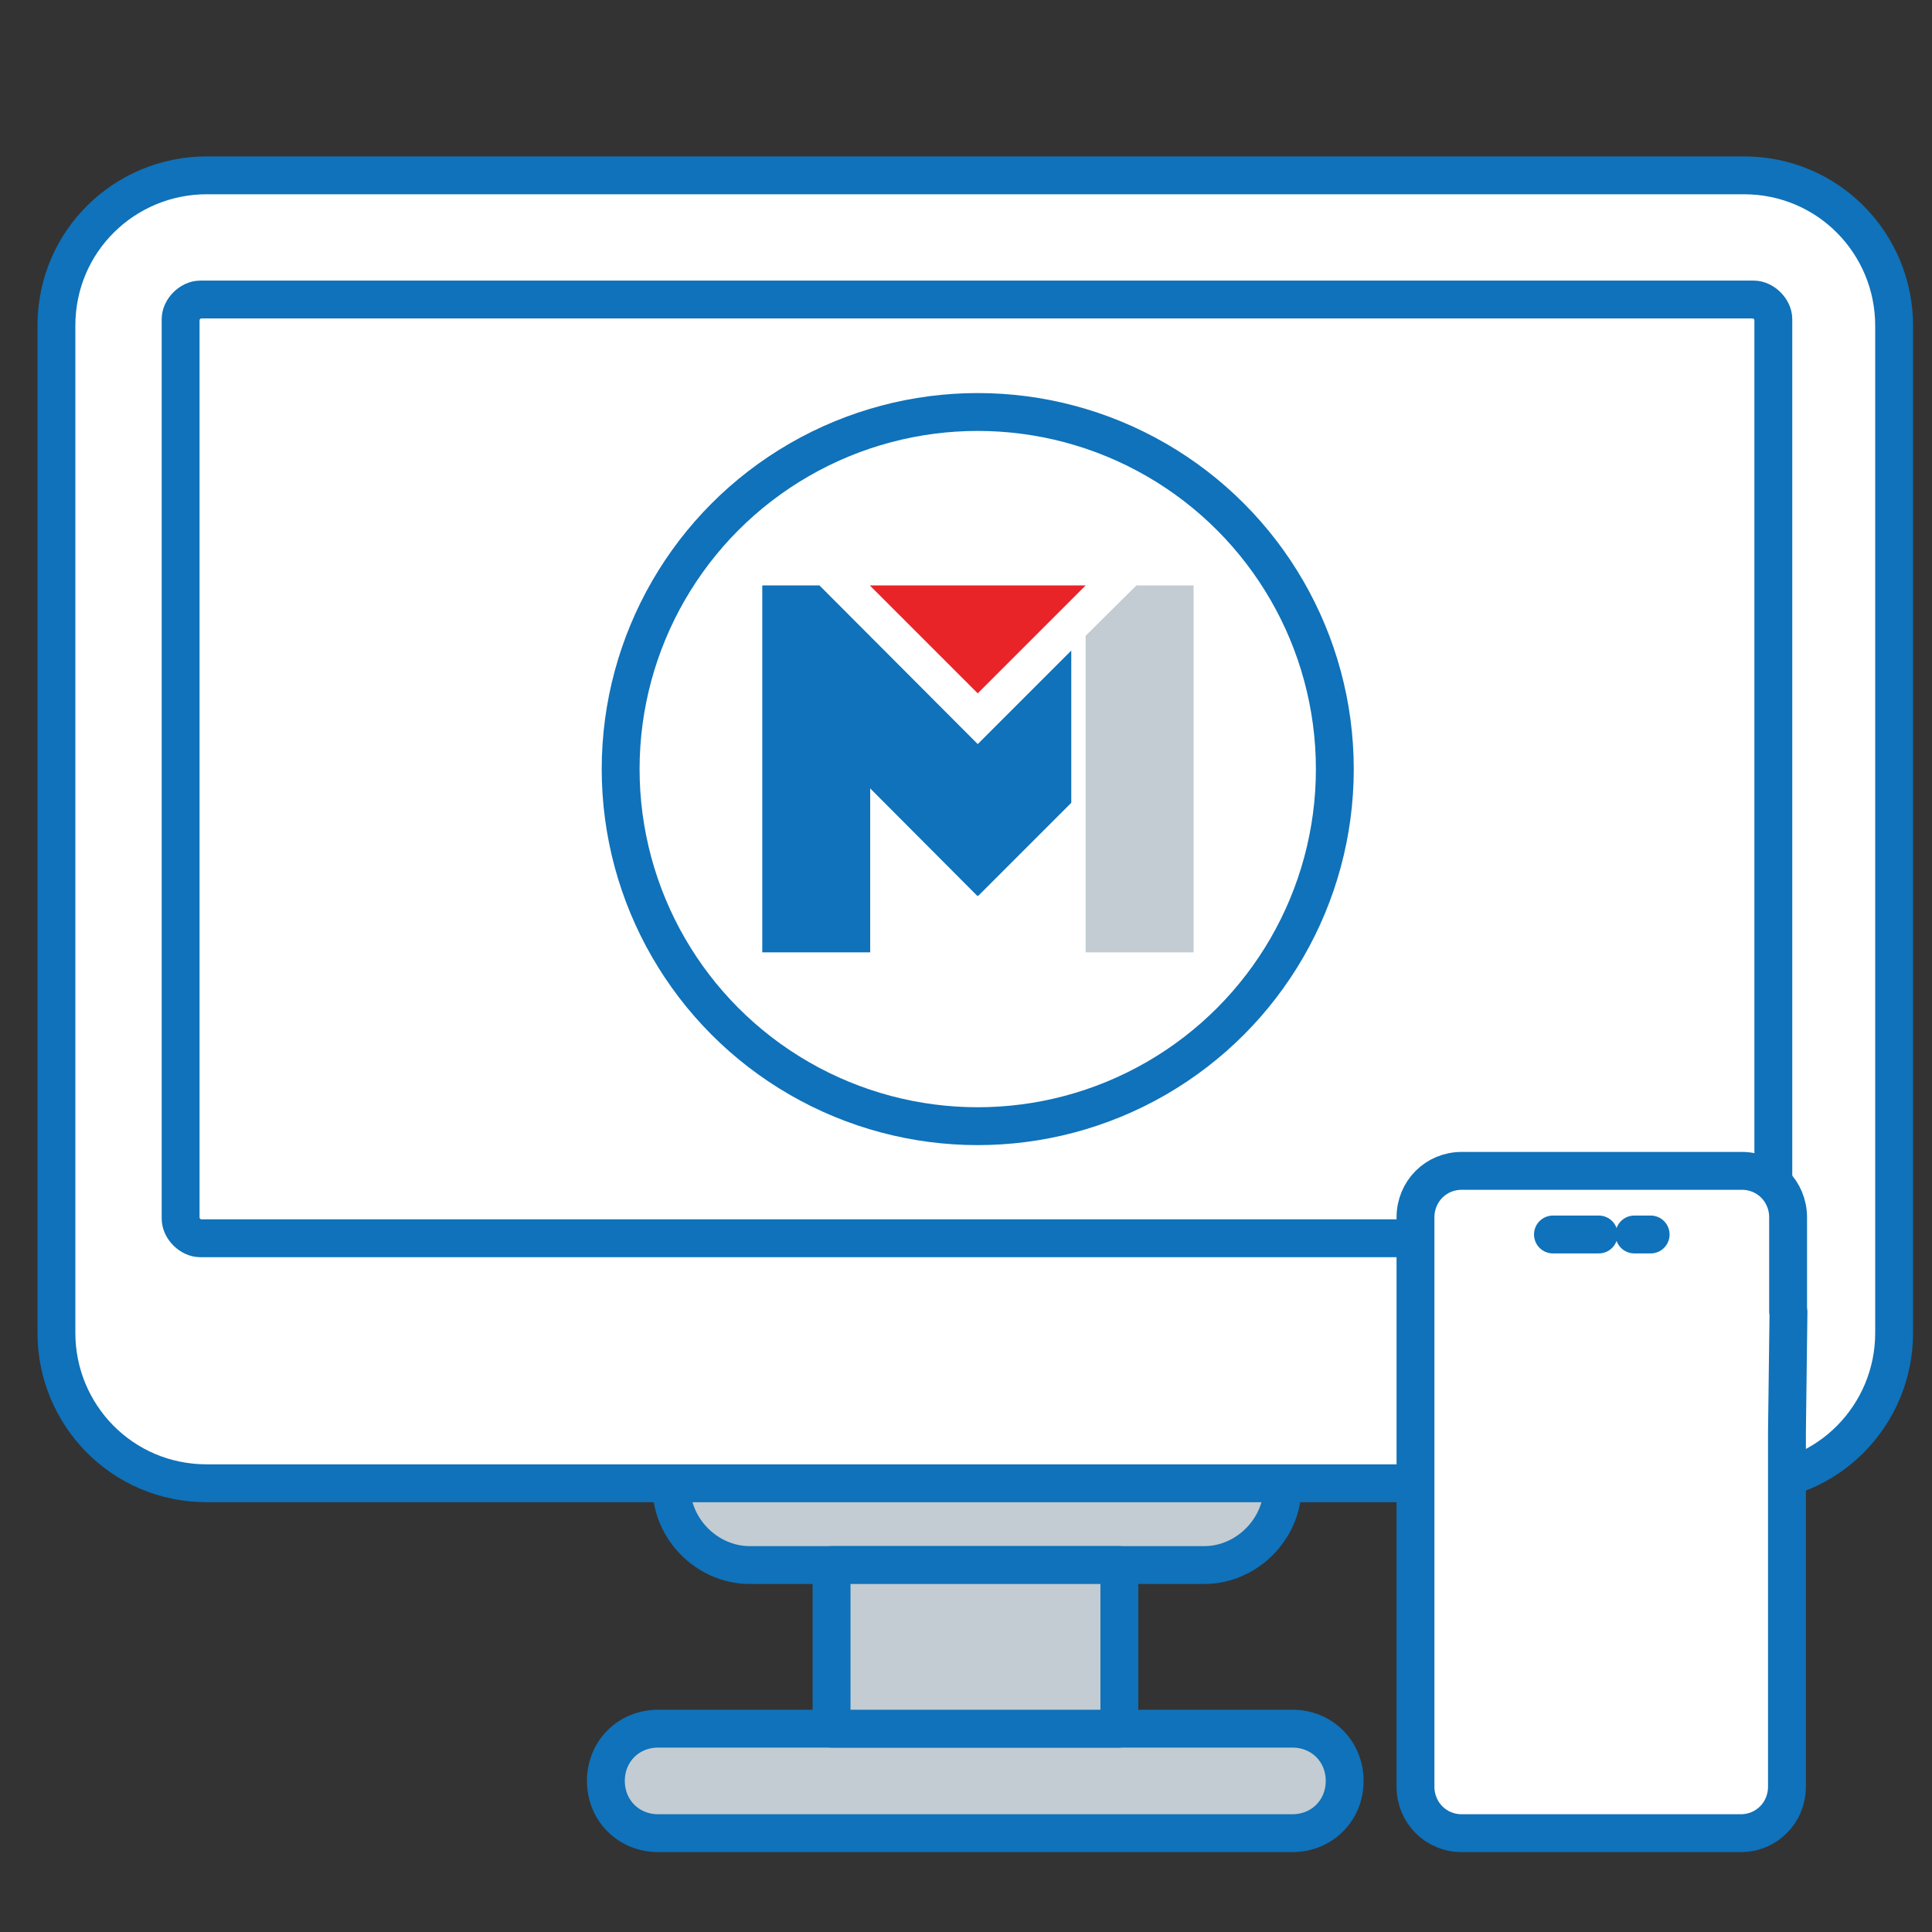
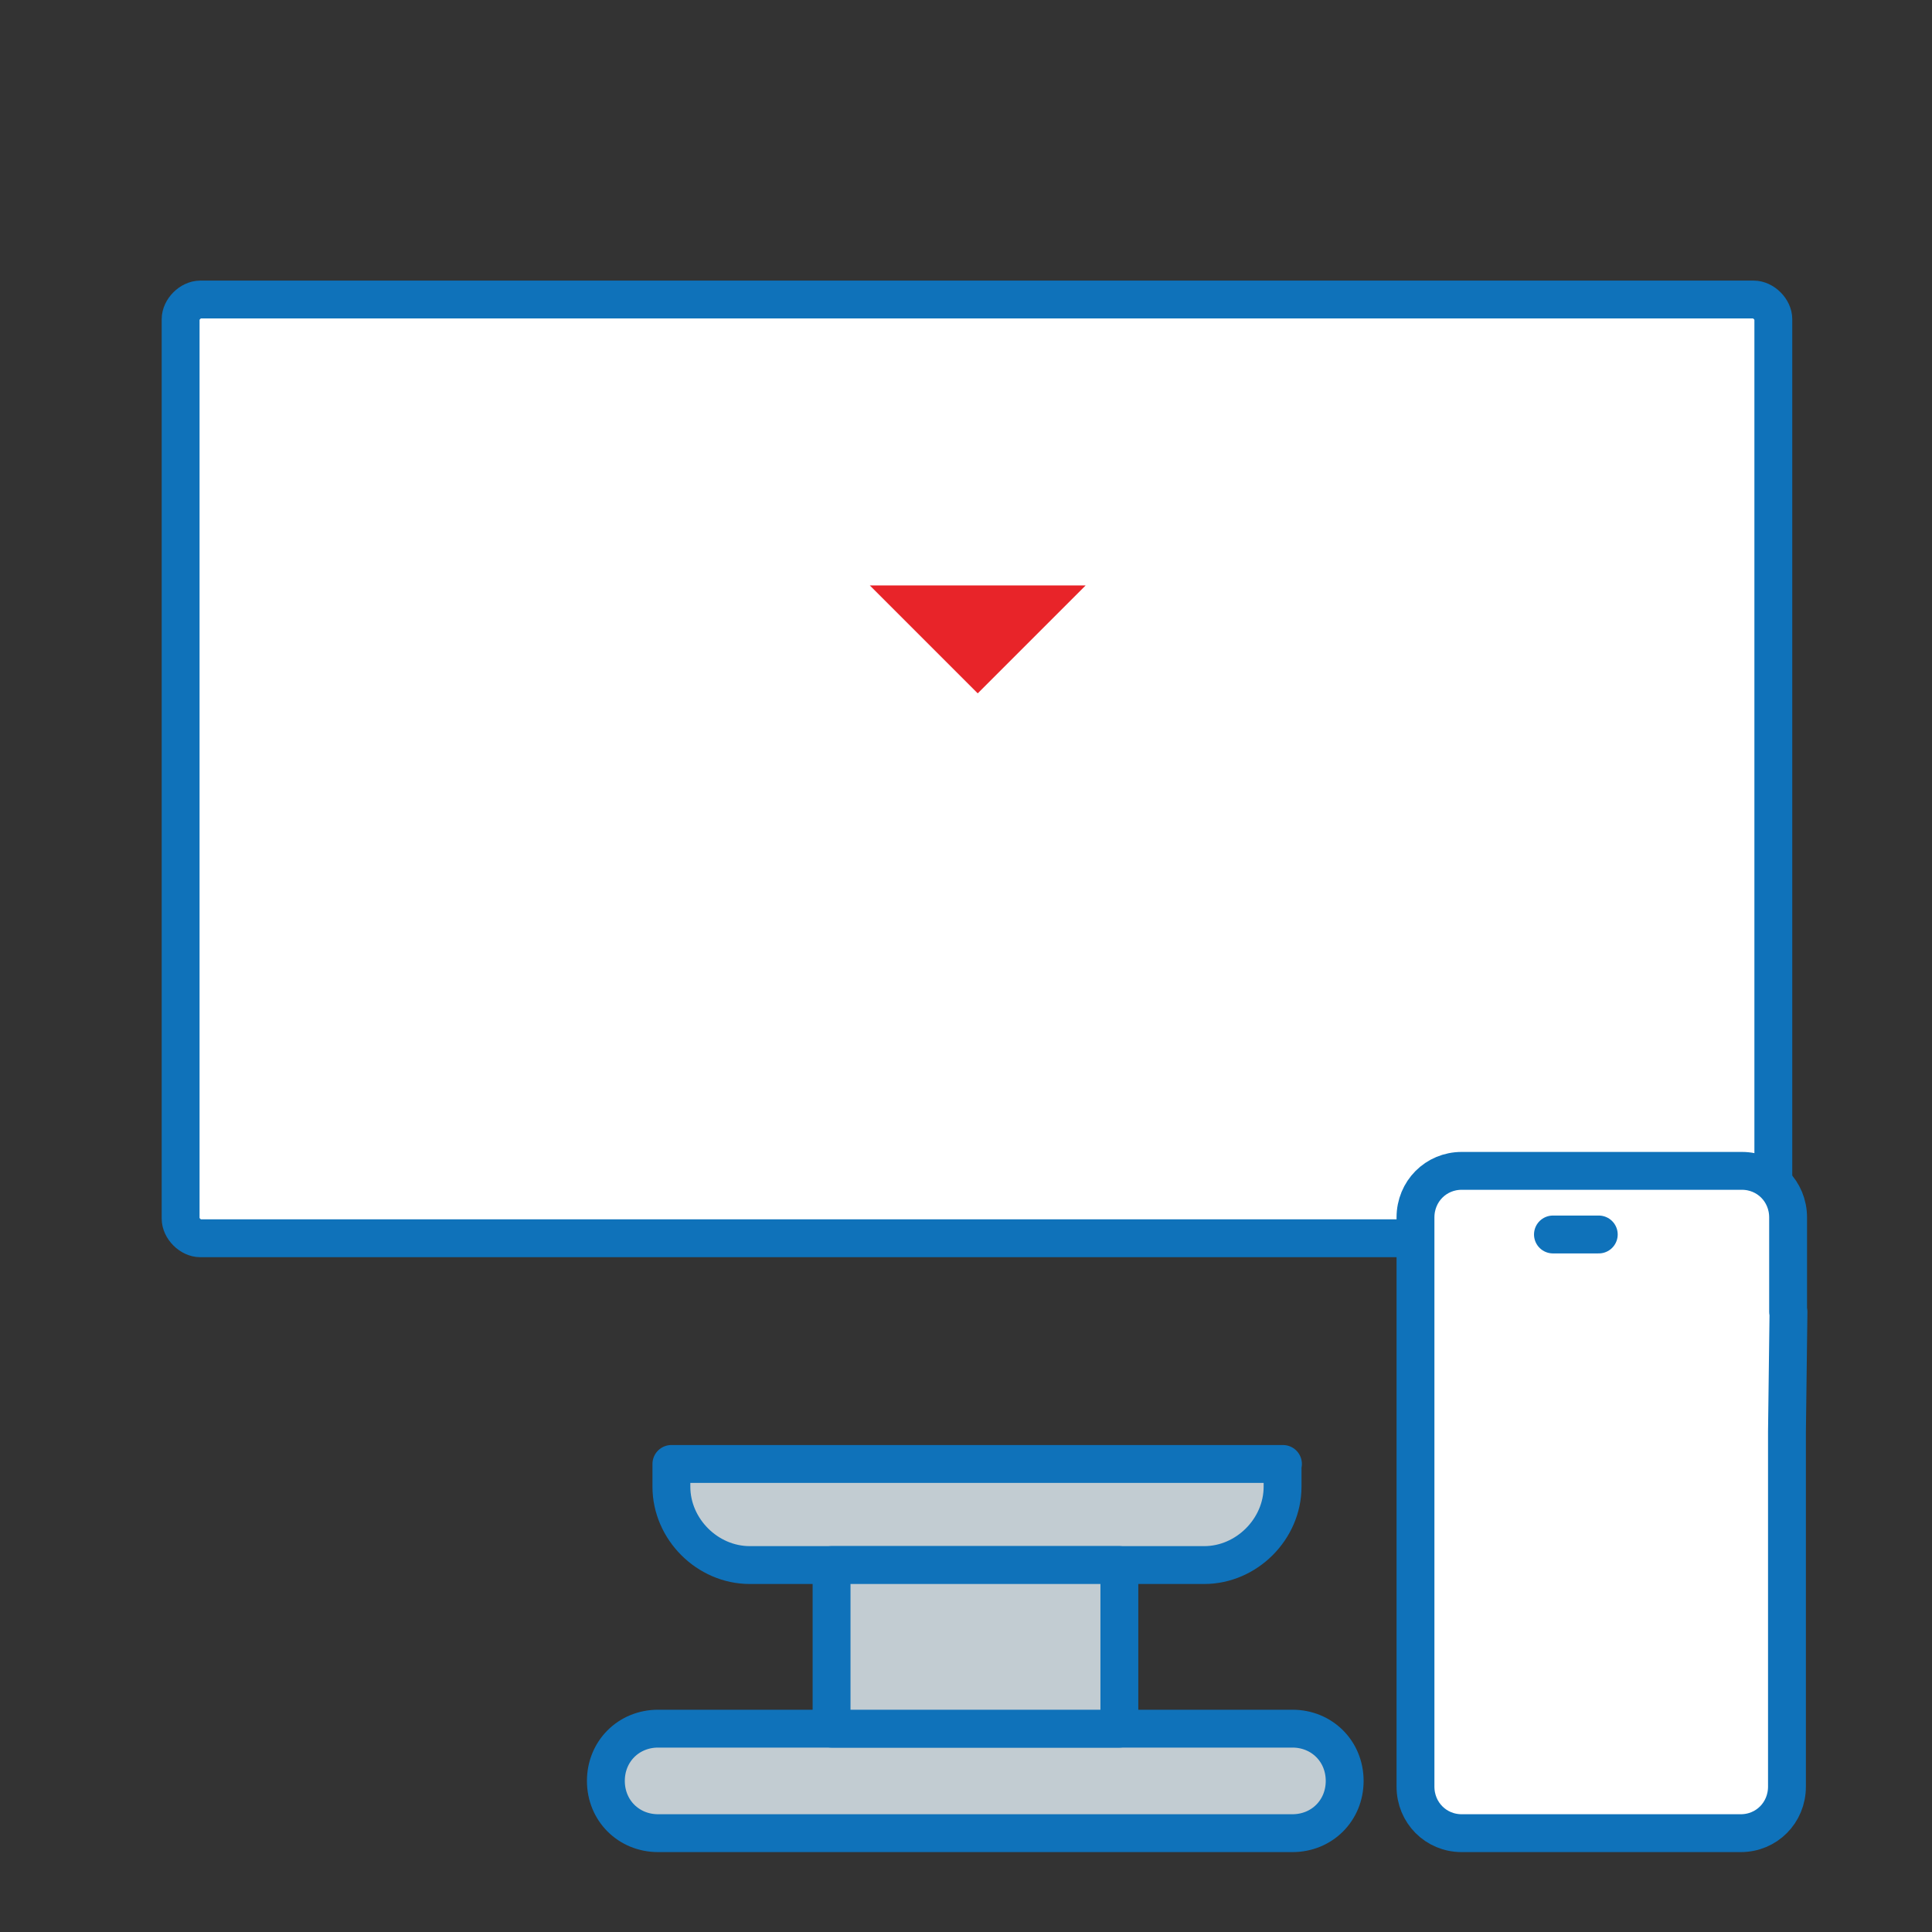
<svg xmlns="http://www.w3.org/2000/svg" id="Capa_1" data-name="Capa 1" version="1.1" viewBox="0 0 510.2 510.2">
  <rect x="0" y="0" width="510.2" height="510.2" fill="#333333" stroke="none" />
  <defs>
    <style>
      .cls-1 {
        fill: none;
        stroke-miterlimit: 10;
      }

      .cls-1, .cls-2, .cls-3 {
        stroke: #0f72ba;
        stroke-width: 10px;
      }

      .cls-4 {
        fill: #0f72ba;
      }

      .cls-4, .cls-5, .cls-6 {
        stroke-width: 0px;
      }

      .cls-5 {
        fill: #e82429;
      }

      .cls-2 {
        fill: #fff;
      }

      .cls-2, .cls-3 {
        stroke-linecap: round;
        stroke-linejoin: round;
      }

      .cls-3, .cls-6 {
        fill: #c2ccd2;
      }
    </style>
  </defs>
  <g>
    <g>
      <path class="cls-3" d="M341.3,456.5c7.8,0,13.8,6,13.8,13.8s-6,13.8-13.8,13.8h-167.5c-7.8,0-13.8-6-13.8-13.8s6-13.8,13.8-13.8h167.5Z" />
      <path class="cls-3" d="M338.7,386.6v6c0,11.2-9.5,20.7-20.7,20.7h-120c-11.2,0-20.7-9.5-20.7-20.7v-6h161.5Z" />
      <rect class="cls-3" x="219.6" y="413.3" width="76" height="43.2" />
    </g>
-     <path class="cls-2" d="M460.5,46.3c22.4,0,39.7,18.1,39.7,39.7v266c0,21.6-17.3,39.7-39.7,39.7H54.6c-22.4,0-39.7-18.1-39.7-39.7V86c0-22.4,18.1-39.7,39.7-39.7h405.9Z" />
    <path class="cls-2" d="M463.1,79.1c2.6,0,5.2,2.6,5.2,5.2v237.5c0,2.6-2.6,5.2-5.2,5.2H52.9c-2.6,0-5.2-2.6-5.2-5.2V84.3c0-2.6,2.6-5.2,5.2-5.2h410.2Z" />
  </g>
  <g>
    <path class="cls-2" d="M472.2,346.4v-24.9c0-6.9-5.4-12.3-12.2-12.3h-74c-6.8,0-12.2,5.4-12.2,12.3v150.3c0,6.9,5.4,12.3,12.2,12.3h73.7c6.8,0,12.2-5.4,12.2-12.3v-93.7l.4-31.7Z" />
    <g>
      <path class="cls-2" d="M410.1,326h12.1" />
-       <path class="cls-2" d="M431.6,326h4.3" />
    </g>
  </g>
  <g>
-     <polygon class="cls-4" points="258.2 196.5 282.9 171.8 282.9 212 258.3 236.6 258.2 236.5 258.1 236.6 229.8 208.2 229.8 251.5 201.3 251.5 201.3 154.6 216.4 154.6 258.2 196.5" />
-     <polygon class="cls-6" points="315.2 154.6 315.2 251.5 286.7 251.5 286.7 167.9 300.1 154.6 315.2 154.6" />
-     <circle class="cls-1" cx="258.2" cy="203.1" r="94.3" />
    <polygon class="cls-5" points="229.7 154.6 258.2 183.1 286.7 154.6 229.7 154.6" />
  </g>
</svg>